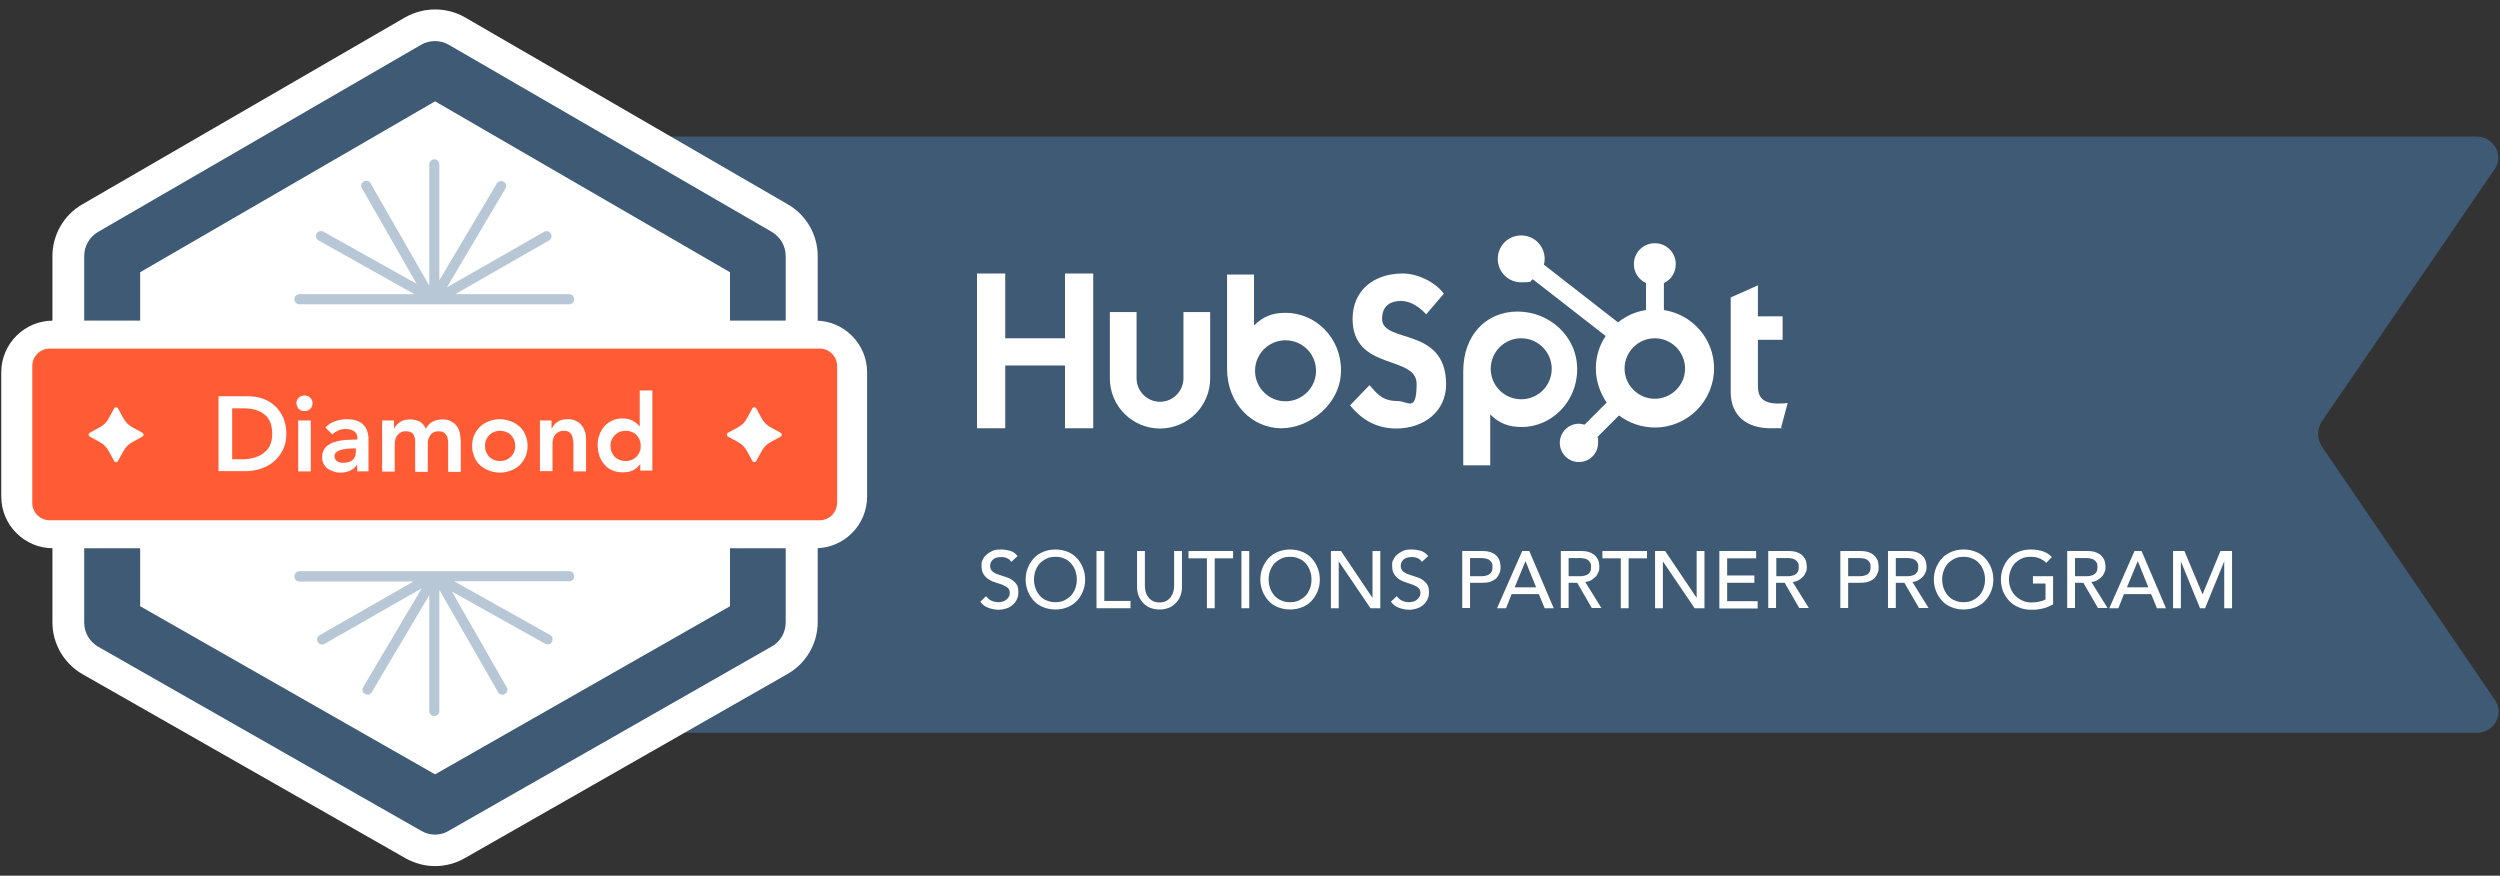
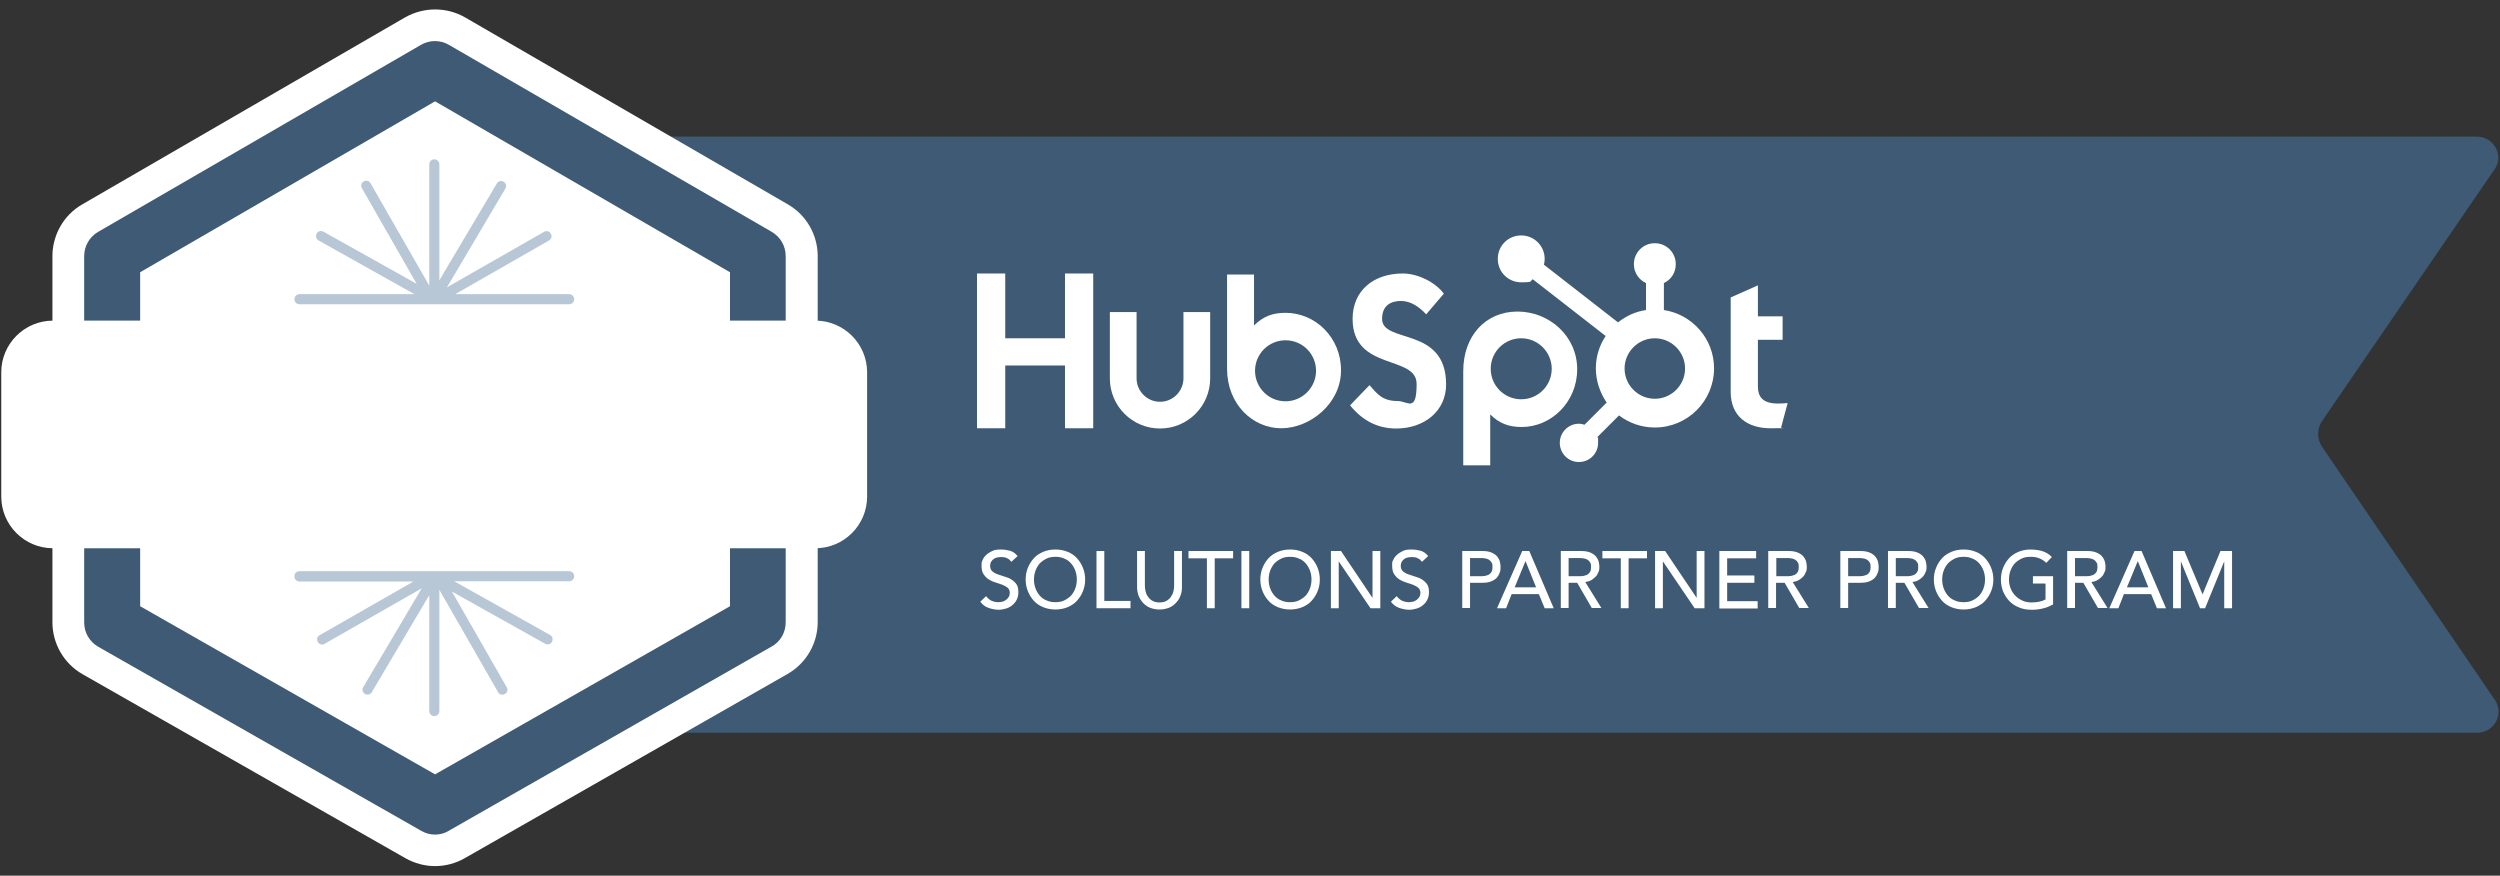
<svg xmlns="http://www.w3.org/2000/svg" version="1.1" viewBox="0 0 991.8 347.4">
  <rect x="0" y="0" width="991.8" height="347.4" fill="#333333" stroke="none" />
  <defs>
    <style>
      .cls-1 {
        fill: #ff5c35;
      }

      .cls-2 {
        fill: #b7c7d6;
      }

      .cls-3 {
        fill: #fff;
      }

      .cls-4 {
        fill: #3e5a74;
      }
    </style>
  </defs>
  <g>
    <g id="Layer_1">
      <g id="Outlined">
        <g>
          <path class="cls-4" d="M982.7,290.7H196.2V54.2h786.4c6.6,0,10.7,7.1,7.3,12.6l-68.6,100.1c-2.2,3.2-2.2,7.3,0,10.5l68.7,100.6c3.4,5.7-.7,12.7-7.3,12.7Z" />
          <g>
            <polygon class="cls-3" points="422.5 108.5 422.5 134.2 398.8 134.2 398.8 108.5 387.6 108.5 387.6 169.9 398.8 169.9 398.8 145 422.5 145 422.5 169.9 433.7 169.9 433.7 108.5 422.5 108.5" />
            <g>
              <path class="cls-3" d="M469.5,150.1c0,5.1-4.2,9.3-9.3,9.3s-9.3-4.2-9.3-9.3v-26.3h-10.6v26.3c0,11,8.9,19.9,19.9,19.9s19.9-8.9,19.9-19.9v-26.3h-10.6v26.3h0Z" />
              <path class="cls-3" d="M548.3,126.5c0-5.4,3.6-7.1,7.5-7.1s7.3,2.4,10,5.3l7-8.2c-3.5-4.7-10.5-8-16.3-8-11.6,0-19.9,6.8-19.9,18,0,20.8,25.4,14.2,25.4,25.8s-3.5,6.8-7.5,6.8c-6.3,0-8.3-3.1-11.2-6.3l-7.7,8c4.9,6.1,11,9.2,18.3,9.2,11,0,19.8-6.8,19.8-17.5,0-23.2-25.4-16-25.4-26" />
              <path class="cls-3" d="M705.5,160.1c-6.3,0-8.1-2.7-8.1-6.9v-18.4h9.8v-9.3h-9.8v-12.3l-10.8,4.8v37.5c0,9.6,6.6,14.4,15.7,14.4s3.2-.1,4.3-.3l2.6-9.7c-1.2.1-2.5.2-3.7.2" />
              <path class="cls-3" d="M510,124.1c-5.3,0-8.9,1.5-12.5,5v-20.2h-10.7v37.4c0,14,10.1,23.6,21.5,23.6s23.7-9.8,23.7-22.9c.1-13-10.1-22.9-22-22.9M510,159.2c-6.7,0-12.1-5.4-12.1-12.1s5.4-12.1,12.1-12.1,12.1,5.4,12.1,12.1c0,6.7-5.5,12.1-12.1,12.1" />
              <path class="cls-3" d="M625.7,146.5c0-13.2-11.1-22.9-23.7-22.9s-21.5,9.6-21.5,23.6v37.4h10.7v-20.2c3.5,3.5,7.2,5,12.5,5,11.7,0,22-9.9,22-22.9M615.6,146.3c0,6.7-5.4,12.1-12.1,12.1s-12.1-5.4-12.1-12.1,5.4-12.1,12.1-12.1,12.1,5.5,12.1,12.1" />
            </g>
            <path class="cls-3" d="M660.1,123v-10.7c2.8-1.3,4.7-4.1,4.7-7.4v-.2c0-4.5-3.7-8.2-8.2-8.2h-.2c-4.5,0-8.2,3.7-8.2,8.2v.2c0,3.3,2,6.1,4.8,7.4v10.7c-4.2.6-8,2.4-11.1,4.9l-29.4-22.9c.2-.7.3-1.5.3-2.3,0-5.1-4.1-9.3-9.3-9.3s-9.3,4.1-9.3,9.3,4.1,9.3,9.3,9.3,3.2-.5,4.6-1.2l28.9,22.5c-2.5,3.7-3.9,8.2-3.9,12.9s1.6,9.6,4.3,13.5l-8.8,8.8c-.7-.2-1.4-.4-2.2-.4-4.2,0-7.6,3.4-7.6,7.6s3.4,7.6,7.6,7.6,7.6-3.4,7.6-7.6,0-1.5-.4-2.2l8.7-8.7c3.9,3,8.9,4.8,14.2,4.8,13,0,23.5-10.5,23.5-23.5,0-11.7-8.7-21.4-19.9-23.1M656.5,158.2c-6.6,0-12-5.4-12-12s5.4-12,12-12,12,5.4,12,12-5.4,12-12,12" />
          </g>
          <g>
            <path class="cls-3" d="M391.2,236.5c.6.8,1.3,1.4,2.1,1.8.9.4,1.8.6,2.7.6s1-.1,1.6-.2,1-.4,1.5-.7c.4-.3.8-.7,1.1-1.2.3-.5.4-1,.4-1.6,0-.9-.3-1.5-.8-2-.6-.5-1.2-.8-2.1-1.2-.8-.3-1.7-.6-2.7-.9s-1.9-.7-2.7-1.2c-.8-.5-1.5-1.2-2.1-2.1s-.8-2-.8-3.5.1-1.4.4-2.1c.3-.7.7-1.4,1.4-2,.6-.6,1.4-1.1,2.4-1.6s2.1-.6,3.5-.6,2.4.2,3.6.5c1.1.3,2.1,1,3,2.1l-2.5,2.3c-.4-.6-.9-1.1-1.6-1.4-.7-.4-1.5-.5-2.4-.5s-1.6.1-2.1.3c-.6.2-1,.5-1.4.9-.3.4-.6.7-.7,1.1s-.2.8-.2,1.1c0,1,.3,1.7.8,2.2.6.5,1.2.9,2.1,1.2.8.3,1.7.6,2.7.9s1.9.6,2.7,1.1c.8.5,1.5,1.1,2.1,1.9s.8,1.9.8,3.2-.2,2.1-.6,2.9c-.4.9-1,1.6-1.7,2.2s-1.5,1.1-2.5,1.4-2,.5-3.1.5-2.8-.3-4.1-.8c-1.3-.5-2.3-1.3-3.1-2.4l2.3-2.2Z" />
            <path class="cls-3" d="M418.7,241.8c-1.7,0-3.3-.3-4.8-.9s-2.7-1.4-3.7-2.5-1.8-2.3-2.4-3.8-.9-3-.9-4.7.3-3.3.9-4.7c.6-1.5,1.4-2.7,2.4-3.8s2.3-1.9,3.7-2.5c1.5-.6,3-.9,4.8-.9s3.3.3,4.8.9c1.5.6,2.7,1.4,3.7,2.5s1.8,2.3,2.4,3.8c.6,1.5.9,3,.9,4.7s-.3,3.3-.9,4.7c-.6,1.5-1.4,2.7-2.4,3.8-1,1.1-2.3,1.9-3.7,2.5-1.5.6-3,.9-4.8.9ZM418.7,238.9c1.3,0,2.5-.2,3.5-.7s1.9-1.1,2.7-1.9c.7-.8,1.3-1.8,1.7-2.9.4-1.1.6-2.3.6-3.5s-.2-2.4-.6-3.5-1-2.1-1.7-2.9c-.7-.8-1.6-1.5-2.7-1.9-1-.5-2.2-.7-3.5-.7s-2.5.2-3.5.7-1.9,1.1-2.7,1.9c-.7.8-1.3,1.8-1.7,2.9-.4,1.1-.6,2.3-.6,3.5s.2,2.4.6,3.5,1,2.1,1.7,2.9,1.6,1.5,2.7,1.9c1.1.5,2.2.7,3.5.7Z" />
            <path class="cls-3" d="M435,218.6h3.1v19.8h10.4v2.9h-13.5v-22.7Z" />
            <path class="cls-3" d="M454.2,218.6v13.9c0,.7.1,1.4.3,2.2.2.8.5,1.5,1,2.1.4.6,1,1.2,1.8,1.6.7.4,1.6.6,2.7.6s2-.2,2.7-.6,1.3-.9,1.8-1.6c.4-.6.8-1.3,1-2.1.2-.8.3-1.5.3-2.2v-13.9h3.1v14.4c0,1.3-.2,2.5-.7,3.6-.4,1.1-1.1,2-1.9,2.8-.8.8-1.7,1.4-2.8,1.8-1.1.4-2.2.6-3.5.6s-2.4-.2-3.5-.6-2-1-2.8-1.8-1.4-1.7-1.9-2.8c-.4-1.1-.7-2.3-.7-3.6v-14.4h3.1Z" />
            <path class="cls-3" d="M478.8,221.5h-7.3v-2.9h17.7v2.9h-7.3v19.8h-3.1v-19.8h0Z" />
            <path class="cls-3" d="M492.5,218.6h3.1v22.7h-3.1v-22.7Z" />
            <path class="cls-3" d="M511.8,241.8c-1.7,0-3.3-.3-4.8-.9s-2.7-1.4-3.7-2.5-1.8-2.3-2.4-3.8c-.6-1.5-.9-3-.9-4.7s.3-3.3.9-4.7c.6-1.5,1.4-2.7,2.4-3.8s2.3-1.9,3.7-2.5c1.5-.6,3-.9,4.8-.9s3.3.3,4.8.9c1.5.6,2.7,1.4,3.7,2.5s1.8,2.3,2.4,3.8c.6,1.5.9,3,.9,4.7s-.3,3.3-.9,4.7c-.6,1.5-1.4,2.7-2.4,3.8-1,1.1-2.3,1.9-3.7,2.5-1.5.6-3.1.9-4.8.9ZM511.8,238.9c1.3,0,2.5-.2,3.5-.7s1.9-1.1,2.7-1.9c.7-.8,1.3-1.8,1.7-2.9s.6-2.3.6-3.5-.2-2.4-.6-3.5-1-2.1-1.7-2.9c-.7-.8-1.6-1.5-2.7-1.9-1-.5-2.2-.7-3.5-.7s-2.5.2-3.5.7-1.9,1.1-2.7,1.9c-.7.8-1.3,1.8-1.7,2.9-.4,1.1-.6,2.3-.6,3.5s.2,2.4.6,3.5c.4,1.1,1,2.1,1.7,2.9s1.6,1.5,2.7,1.9c1,.5,2.2.7,3.5.7Z" />
            <path class="cls-3" d="M528,218.6h4l12.5,18.6h0v-18.6h3.1v22.7h-3.9l-12.6-18.6h0v18.6h-3.1v-22.7Z" />
            <path class="cls-3" d="M554.1,236.5c.6.8,1.3,1.4,2.1,1.8.9.4,1.8.6,2.7.6s1-.1,1.6-.2,1-.4,1.5-.7c.4-.3.8-.7,1.1-1.2s.4-1,.4-1.6c0-.9-.3-1.5-.8-2-.6-.5-1.2-.8-2.1-1.2-.8-.3-1.7-.6-2.7-.9s-1.9-.7-2.7-1.2-1.5-1.2-2.1-2.1-.8-2-.8-3.5,0-1.4.4-2.1c.3-.7.7-1.4,1.4-2,.6-.6,1.4-1.1,2.4-1.6s2.1-.6,3.5-.6,2.4.2,3.6.5c1.1.3,2.1,1,3,2.1l-2.5,2.3c-.4-.6-.9-1.1-1.6-1.4-.7-.4-1.5-.5-2.4-.5s-1.6.1-2.1.3c-.6.2-1,.5-1.4.9-.3.4-.6.7-.7,1.1s-.2.8-.2,1.1c0,1,.3,1.7.8,2.2.6.5,1.2.9,2.1,1.2.8.3,1.7.6,2.7.9s1.9.6,2.7,1.1,1.5,1.1,2.1,1.9.8,1.9.8,3.2-.2,2.1-.6,2.9c-.4.9-1,1.6-1.7,2.2s-1.5,1.1-2.5,1.4-2,.5-3.1.5-2.8-.3-4.1-.8-2.3-1.3-3.1-2.4l2.3-2.2Z" />
            <path class="cls-3" d="M580.1,218.6h8c1.5,0,2.6.2,3.6.6.9.4,1.7.9,2.2,1.5s.9,1.3,1.1,2c.2.8.3,1.5.3,2.2s0,1.4-.3,2.2-.6,1.4-1.1,2-1.3,1.1-2.2,1.5-2.1.6-3.6.6h-4.9v10h-3.1v-22.6ZM583.2,228.6h4c.6,0,1.2,0,1.8-.1s1.1-.3,1.6-.5c.5-.3.8-.6,1.1-1.1s.4-1.1.4-1.9,0-1.4-.4-1.9c-.3-.5-.6-.8-1.1-1.1s-1-.4-1.6-.5-1.2-.1-1.8-.1h-4v7.2Z" />
            <path class="cls-3" d="M603.9,218.6h2.8l9.7,22.7h-3.6l-2.3-5.6h-10.8l-2.2,5.6h-3.6l10-22.7ZM609.4,233l-4.2-10.4h0l-4.3,10.4h8.6Z" />
            <path class="cls-3" d="M619.3,218.6h8c1.5,0,2.6.2,3.6.6.9.4,1.7.9,2.2,1.5s.9,1.3,1.1,2c.2.8.3,1.5.3,2.2s0,1.4-.4,2.1c-.3.7-.6,1.3-1.1,1.8s-1.1,1-1.8,1.4-1.5.6-2.3.7l6.4,10.3h-3.8l-5.8-10h-3.4v10h-3.1v-22.6h0ZM622.3,228.6h4c.6,0,1.2,0,1.8-.1s1.1-.3,1.6-.5c.5-.3.8-.6,1.1-1.1s.4-1.1.4-1.9,0-1.4-.4-1.9c-.3-.5-.6-.8-1.1-1.1s-1-.4-1.6-.5-1.2-.1-1.8-.1h-4v7.2Z" />
            <path class="cls-3" d="M643,221.5h-7.3v-2.9h17.7v2.9h-7.3v19.8h-3.1v-19.8h0Z" />
            <path class="cls-3" d="M656.6,218.6h4l12.5,18.6h0v-18.6h3.1v22.7h-3.9l-12.6-18.6h0v18.6h-3.1v-22.7Z" />
            <path class="cls-3" d="M682.1,218.6h14.6v2.9h-11.5v6.8h10.8v2.9h-10.8v7.3h12.1v2.9h-15.2v-22.8h0Z" />
            <path class="cls-3" d="M701.6,218.6h8c1.5,0,2.6.2,3.6.6.9.4,1.7.9,2.2,1.5s.9,1.3,1.1,2c.2.8.3,1.5.3,2.2s0,1.4-.4,2.1c-.3.7-.6,1.3-1.1,1.8s-1.1,1-1.8,1.4-1.5.6-2.3.7l6.4,10.3h-3.8l-5.8-10h-3.4v10h-3.1v-22.6h0ZM704.7,228.6h4c.6,0,1.2,0,1.8-.1s1.1-.3,1.6-.5c.5-.3.8-.6,1.1-1.1s.4-1.1.4-1.9,0-1.4-.4-1.9c-.3-.5-.6-.8-1.1-1.1s-1-.4-1.6-.5-1.2-.1-1.8-.1h-4v7.2Z" />
            <path class="cls-3" d="M730.1,218.6h8c1.5,0,2.6.2,3.6.6.9.4,1.7.9,2.2,1.5s.9,1.3,1.1,2c.2.8.3,1.5.3,2.2s0,1.4-.3,2.2-.6,1.4-1.1,2-1.3,1.1-2.2,1.5-2.1.6-3.6.6h-4.9v10h-3.1v-22.6ZM733.2,228.6h4c.6,0,1.2,0,1.8-.1s1.1-.3,1.6-.5.8-.6,1.1-1.1.4-1.1.4-1.9,0-1.4-.4-1.9c-.3-.5-.6-.8-1.1-1.1s-1-.4-1.6-.5-1.2-.1-1.8-.1h-4v7.2Z" />
            <path class="cls-3" d="M749.1,218.6h8c1.5,0,2.6.2,3.6.6.9.4,1.7.9,2.2,1.5s.9,1.3,1.1,2c.2.8.3,1.5.3,2.2s0,1.4-.4,2.1c-.3.7-.6,1.3-1.1,1.8s-1.1,1-1.8,1.4-1.5.6-2.3.7l6.4,10.3h-3.8l-5.8-10h-3.4v10h-3.1v-22.6h0ZM752.1,228.6h4c.6,0,1.2,0,1.8-.1s1.1-.3,1.6-.5c.5-.3.8-.6,1.1-1.1s.4-1.1.4-1.9,0-1.4-.4-1.9c-.3-.5-.6-.8-1.1-1.1s-1-.4-1.6-.5-1.2-.1-1.8-.1h-4v7.2Z" />
            <path class="cls-3" d="M779,241.8c-1.7,0-3.3-.3-4.8-.9s-2.7-1.4-3.7-2.5-1.8-2.3-2.4-3.8c-.6-1.5-.9-3-.9-4.7s.3-3.3.9-4.7c.6-1.5,1.4-2.7,2.4-3.8s2.3-1.9,3.7-2.5c1.5-.6,3-.9,4.8-.9s3.3.3,4.8.9c1.5.6,2.7,1.4,3.7,2.5s1.8,2.3,2.4,3.8c.6,1.5.9,3,.9,4.7s-.3,3.3-.9,4.7c-.6,1.5-1.4,2.7-2.4,3.8-1,1.1-2.3,1.9-3.7,2.5-1.5.6-3.1.9-4.8.9ZM779,238.9c1.3,0,2.5-.2,3.5-.7s1.9-1.1,2.7-1.9c.7-.8,1.3-1.8,1.7-2.9s.6-2.3.6-3.5-.2-2.4-.6-3.5c-.4-1.1-1-2.1-1.7-2.9-.7-.8-1.6-1.5-2.7-1.9-1-.5-2.2-.7-3.5-.7s-2.5.2-3.5.7-1.9,1.1-2.7,1.9c-.7.8-1.3,1.8-1.7,2.9-.4,1.1-.6,2.3-.6,3.5s.2,2.4.6,3.5c.4,1.1,1,2.1,1.7,2.9s1.6,1.5,2.7,1.9c1,.5,2.2.7,3.5.7Z" />
            <path class="cls-3" d="M814.5,228.6v11.2c-.6.3-1.2.6-1.9.9s-1.4.5-2.2.7-1.5.3-2.3.4-1.5.1-2.2.1c-1.9,0-3.6-.3-5.1-1-1.5-.6-2.8-1.5-3.8-2.6s-1.8-2.4-2.4-3.8c-.5-1.4-.8-3-.8-4.6s.3-3.3.9-4.7c.6-1.5,1.4-2.7,2.4-3.8s2.3-1.9,3.7-2.5c1.5-.6,3-.9,4.8-.9s3.8.3,5.1.8,2.4,1.2,3.3,2.2l-2.2,2.3c-.9-.9-1.9-1.5-3-1.9-1-.4-2.1-.5-3.3-.5s-2.5.2-3.5.7-1.9,1.1-2.7,1.9c-.7.8-1.3,1.8-1.7,2.9-.4,1.1-.6,2.3-.6,3.5s.2,2.5.7,3.6c.4,1.1,1.1,2.1,1.9,2.9.8.8,1.7,1.4,2.8,1.9s2.2.7,3.5.7,2.1-.1,3.1-.3c1-.2,1.8-.5,2.5-.9v-6.3h-5v-2.9h8Z" />
            <path class="cls-3" d="M820.1,218.6h8c1.5,0,2.6.2,3.6.6.9.4,1.7.9,2.2,1.5s.9,1.3,1.1,2c.2.8.3,1.5.3,2.2s0,1.4-.4,2.1c-.3.7-.6,1.3-1.1,1.8s-1.1,1-1.8,1.4-1.5.6-2.3.7l6.4,10.3h-3.8l-5.8-10h-3.3v10h-3.1v-22.6ZM823.2,228.6h4c.6,0,1.2,0,1.8-.1s1.1-.3,1.6-.5c.5-.3.8-.6,1.1-1.1s.4-1.1.4-1.9,0-1.4-.4-1.9c-.3-.5-.6-.8-1.1-1.1s-1-.4-1.6-.5-1.2-.1-1.8-.1h-4v7.2Z" />
            <path class="cls-3" d="M846.8,218.6h2.8l9.7,22.7h-3.6l-2.3-5.6h-10.8l-2.2,5.6h-3.6l10-22.7ZM852.3,233l-4.2-10.4h0l-4.3,10.4h8.6Z" />
            <path class="cls-3" d="M862,218.6h4.6l7.2,17.2h0l7.1-17.2h4.6v22.7h-3.1v-18.6h0l-7.6,18.6h-2l-7.6-18.6h0v18.6h-3.1v-22.7h0Z" />
          </g>
          <g>
            <path class="cls-3" d="M312.6,81.1L184.5,6.9c-7.3-4.2-16.4-4.2-23.8,0L32.6,81.1c-7.3,4.2-11.8,12.1-11.8,20.5v145.3c0,8.5,4.6,16.4,12,20.6l128.1,73c3.6,2,7.6,3.1,11.7,3.1s8.2-1.1,11.7-3.1l128.1-73.1c7.4-4.2,12-12.1,12-20.6V101.6c0-8.4-4.5-16.3-11.8-20.5Z" />
            <path class="cls-4" d="M172.6,331.1c-1.9,0-3.8-.5-5.5-1.5l-128.1-73c-3.5-2-5.6-5.7-5.6-9.6V101.6c0-4,2.1-7.6,5.5-9.6L167,17.8c3.4-2,7.7-2,11.1,0l128.1,74.2c3.4,2,5.5,5.6,5.5,9.6v145.3c0,4-2.1,7.7-5.6,9.6l-128.1,73.1c-1.6,1-3.5,1.5-5.4,1.5ZM55.6,240.5l117,66.7,117-66.7V108l-117-67.8L55.6,108s0,132.5,0,132.5ZM300.8,246.9h0Z" />
            <path class="cls-3" d="M323.5,217.5H21c-11.3,0-20.5-9.2-20.5-20.5v-49.3c0-11.3,9.2-20.5,20.5-20.5h302.5c11.3,0,20.5,9.2,20.5,20.5v49.3c0,11.3-9.2,20.5-20.5,20.5Z" />
-             <path class="cls-1" d="M325.2,206.4H19.7c-3.8,0-6.9-3.1-6.9-6.9v-54.3c0-3.8,3.1-6.9,6.9-6.9h305.5c3.8,0,6.9,3.1,6.9,6.9v54.2c0,3.9-3.1,7-6.9,7Z" />
            <g>
              <path class="cls-3" d="M86.7,157.2h11.7c2,0,3.9.3,5.7.9,1.8.6,3.4,1.5,4.8,2.8,1.4,1.2,2.5,2.8,3.4,4.6.8,1.9,1.3,4.1,1.3,6.6s-.5,4.8-1.5,6.6c-1,1.9-2.2,3.4-3.7,4.6-1.5,1.2-3.2,2.1-5.1,2.7-1.9.6-3.7.9-5.5.9h-11.1v-29.7h0ZM96,182.2c1.7,0,3.2-.2,4.7-.6,1.5-.4,2.8-1,3.8-1.8,1.1-.8,2-1.8,2.6-3.1s.9-2.8.9-4.6-.3-3.3-.8-4.6-1.3-2.3-2.3-3.1-2.2-1.4-3.5-1.8c-1.4-.4-2.9-.6-4.5-.6h-4.8v20.2h3.9Z" />
              <path class="cls-3" d="M117.6,159.9c0-.8.3-1.5.9-2.1.6-.6,1.4-.9,2.3-.9s1.7.3,2.3.9c.6.6.9,1.3.9,2.2s-.3,1.6-.9,2.2-1.4.9-2.3.9-1.7-.3-2.3-.9c-.6-.8-.9-1.5-.9-2.3ZM118.3,166.8h5v20.2h-5v-20.2Z" />
              <path class="cls-3" d="M141.8,184.2h-.1c-.7,1.2-1.7,2-2.8,2.5s-2.4.8-3.7.8-1.8-.1-2.7-.4c-.9-.3-1.7-.6-2.4-1.1s-1.2-1.1-1.7-1.9c-.4-.8-.6-1.6-.6-2.7s.2-2,.6-2.8c.4-.8.9-1.4,1.6-1.9.7-.5,1.4-.9,2.3-1.2.9-.3,1.8-.5,2.7-.7s1.9-.3,2.8-.3,1.9-.1,2.7-.1h1.3v-.5c0-1.3-.4-2.2-1.3-2.8-.9-.6-2-.9-3.3-.9s-2.1.2-3,.6c-.9.4-1.7.9-2.4,1.5l-2.7-2.7c1.1-1.2,2.4-2,3.9-2.5s3.1-.8,4.6-.8,2.6.2,3.6.5,1.8.7,2.4,1.2c.6.5,1.1,1.1,1.5,1.7.4.7.6,1.3.8,2s.2,1.3.3,2v13.3h-4.5v-2.8h0ZM141.5,177.9h-1.1c-.7,0-1.5,0-2.4.1s-1.7.2-2.5.4-1.4.5-2,.9c-.5.4-.8,1-.8,1.7s.1.9.3,1.2.5.6.8.8.7.4,1.1.5c.4.1.8.1,1.3.1,1.7,0,3-.4,3.8-1.2s1.2-2,1.2-3.4v-1.1h.3Z" />
              <path class="cls-3" d="M151.5,166.8h4.8v3.2h.1c.4-1,1.2-1.8,2.2-2.5s2.3-1.1,4-1.1c3.2,0,5.3,1.2,6.3,3.7.7-1.3,1.6-2.2,2.7-2.8s2.4-.9,3.9-.9,2.5.2,3.4.7,1.7,1.1,2.3,1.9c.6.8,1,1.7,1.2,2.8s.4,2.2.4,3.4v12h-5v-11.4c0-.6-.1-1.2-.2-1.8-.1-.6-.3-1.1-.6-1.5s-.7-.8-1.1-1c-.5-.3-1.1-.4-1.9-.4s-1.5.1-2,.4c-.5.3-1,.7-1.3,1.2-.4.5-.6,1.1-.8,1.7-.2.6-.2,1.3-.2,1.9v10.9h-5v-12c0-1.3-.3-2.3-.8-3s-1.4-1.1-2.7-1.1-1.6.1-2.1.4c-.6.3-1.1.7-1.4,1.1-.4.5-.7,1-.8,1.6-.2.6-.3,1.3-.3,1.9v11h-5v-20.3h0Z" />
              <path class="cls-3" d="M187.3,176.9c0-1.6.3-3.1.9-4.4.6-1.3,1.4-2.4,2.3-3.3,1-.9,2.1-1.6,3.5-2.1,1.3-.5,2.8-.8,4.3-.8s2.9.3,4.3.8c1.3.5,2.5,1.2,3.5,2.1,1,.9,1.8,2,2.3,3.3.6,1.3.9,2.8.9,4.4s-.3,3-.9,4.4c-.6,1.3-1.4,2.4-2.3,3.3-1,.9-2.1,1.6-3.5,2.1-1.3.5-2.8.8-4.3.8s-2.9-.3-4.3-.8c-1.3-.5-2.5-1.2-3.5-2.1-1-.9-1.8-2-2.3-3.3-.6-1.4-.9-2.8-.9-4.4ZM192.4,176.9c0,.8.1,1.5.4,2.3.3.7.7,1.4,1.2,1.9.5.6,1.1,1,1.9,1.3.7.3,1.6.5,2.5.5s1.8-.2,2.5-.5,1.4-.8,1.9-1.3c.5-.6.9-1.2,1.2-1.9s.4-1.5.4-2.3-.1-1.5-.4-2.3c-.3-.7-.7-1.4-1.2-1.9-.5-.6-1.1-1-1.9-1.3-.7-.3-1.6-.5-2.5-.5s-1.8.2-2.5.5-1.4.8-1.9,1.3c-.5.6-.9,1.2-1.2,1.9-.3.7-.4,1.5-.4,2.3Z" />
              <path class="cls-3" d="M214,166.8h4.8v3.2h.1c.5-1,1.2-1.9,2.2-2.6,1-.7,2.3-1.1,4-1.1s2.5.2,3.4.7c.9.4,1.7,1,2.3,1.8.6.7,1,1.6,1.3,2.5.3,1,.4,1.9.4,3v12.7h-5v-10.2c0-.6,0-1.2-.1-1.9s-.2-1.3-.4-1.9c-.2-.6-.6-1.1-1.1-1.5s-1.2-.6-2.1-.6-1.6.1-2.1.4c-.6.3-1.1.7-1.4,1.1-.4.5-.7,1-.8,1.6-.2.6-.3,1.3-.3,1.9v11h-5v-20.1h-.2Z" />
              <path class="cls-3" d="M254.1,183.9h0c-.8,1.2-1.8,2.1-3,2.7-1.2.6-2.6.8-4,.8s-3-.3-4.2-.8-2.3-1.3-3.1-2.3c-.9-1-1.5-2.1-2-3.4-.4-1.3-.7-2.7-.7-4.2s.2-2.9.7-4.2,1.1-2.4,2-3.4,1.9-1.7,3.1-2.3c1.2-.5,2.5-.8,4-.8s1.8.1,2.5.3,1.4.4,1.9.8c.6.3,1,.6,1.4,1s.7.7,1,1h.1v-14.2h5v31.8h-4.8v-2.8h.1ZM242.2,176.9c0,.8.1,1.5.4,2.3.3.7.7,1.4,1.2,1.9.5.6,1.1,1,1.9,1.3.7.3,1.6.5,2.5.5s1.8-.2,2.5-.5,1.4-.8,1.9-1.3c.5-.6.9-1.2,1.2-1.9.3-.7.4-1.5.4-2.3s-.1-1.5-.4-2.3c-.3-.7-.7-1.4-1.2-1.9-.5-.6-1.1-1-1.9-1.3-.7-.3-1.6-.5-2.5-.5s-1.8.2-2.5.5-1.4.8-1.9,1.3c-.5.6-.9,1.2-1.2,1.9-.3.7-.4,1.5-.4,2.3Z" />
            </g>
            <path class="cls-3" d="M302.2,178.9l-2.2,4c-.3.6-1.2.6-1.5,0l-2.2-4c-.8-1.5-2-2.7-3.5-3.5l-4-2.2c-.6-.3-.6-1.2,0-1.5l4-2.2c1.5-.8,2.7-2,3.5-3.5l2.2-4c.3-.6,1.2-.6,1.5,0l2.2,4c.8,1.5,2,2.7,3.5,3.5l4,2.2c.6.3.6,1.2,0,1.5l-4,2.2c-1.5.8-2.7,2-3.5,3.5Z" />
            <path class="cls-3" d="M49,178.9l-2.2,4c-.3.6-1.2.6-1.5,0l-2.2-4c-.8-1.5-2-2.7-3.5-3.5l-4-2.2c-.6-.3-.6-1.2,0-1.5l4-2.2c1.5-.8,2.7-2,3.5-3.5l2.2-4c.3-.6,1.2-.6,1.5,0l2.2,4c.8,1.5,2,2.7,3.5,3.5l4,2.2c.6.3.6,1.2,0,1.5l-4,2.2c-1.5.8-2.7,2-3.5,3.5Z" />
            <path class="cls-2" d="M225.8,116.7h-45.2l37.2-21.3c1-.5,1.3-1.8.7-2.7-.5-1-1.8-1.3-2.7-.7l-38.5,22,23.2-39.2c.6-1,.2-2.2-.7-2.7-1-.6-2.2-.2-2.7.7l-22.8,38.4v-46c0-1.1-.9-2-2-2s-2,.9-2,2v48.1l-23.3-40.6c-.5-1-1.8-1.3-2.7-.7-1,.5-1.3,1.8-.7,2.7l21.7,37.9-37-20.7c-1-.5-2.2-.2-2.7.8s-.2,2.2.8,2.7l38,21.3h-45.6c-1.1,0-2,.9-2,2s.9,2,2,2h107c1.1,0,2-.9,2-2s-.9-2-2-2Z" />
            <path class="cls-2" d="M118.8,230.7h45.2l-37.2,21.3c-1,.5-1.3,1.8-.7,2.7.5,1,1.8,1.3,2.7.7l38.5-22-23.2,39.2c-.6,1-.2,2.2.7,2.7,1,.6,2.2.2,2.7-.7l22.8-38.5v46c0,1.1.9,2,2,2s2-.9,2-2v-48.1l23.3,40.6c.5,1,1.8,1.3,2.7.7,1-.5,1.3-1.8.7-2.7l-21.7-37.9,37,20.7c1,.5,2.2.2,2.7-.8s.2-2.2-.8-2.7l-38-21.3h45.6c1.1,0,2-.9,2-2s-.9-2-2-2h-107c-1.1,0-2,.9-2,2s.8,2.1,2,2.1Z" />
          </g>
        </g>
      </g>
    </g>
  </g>
</svg>